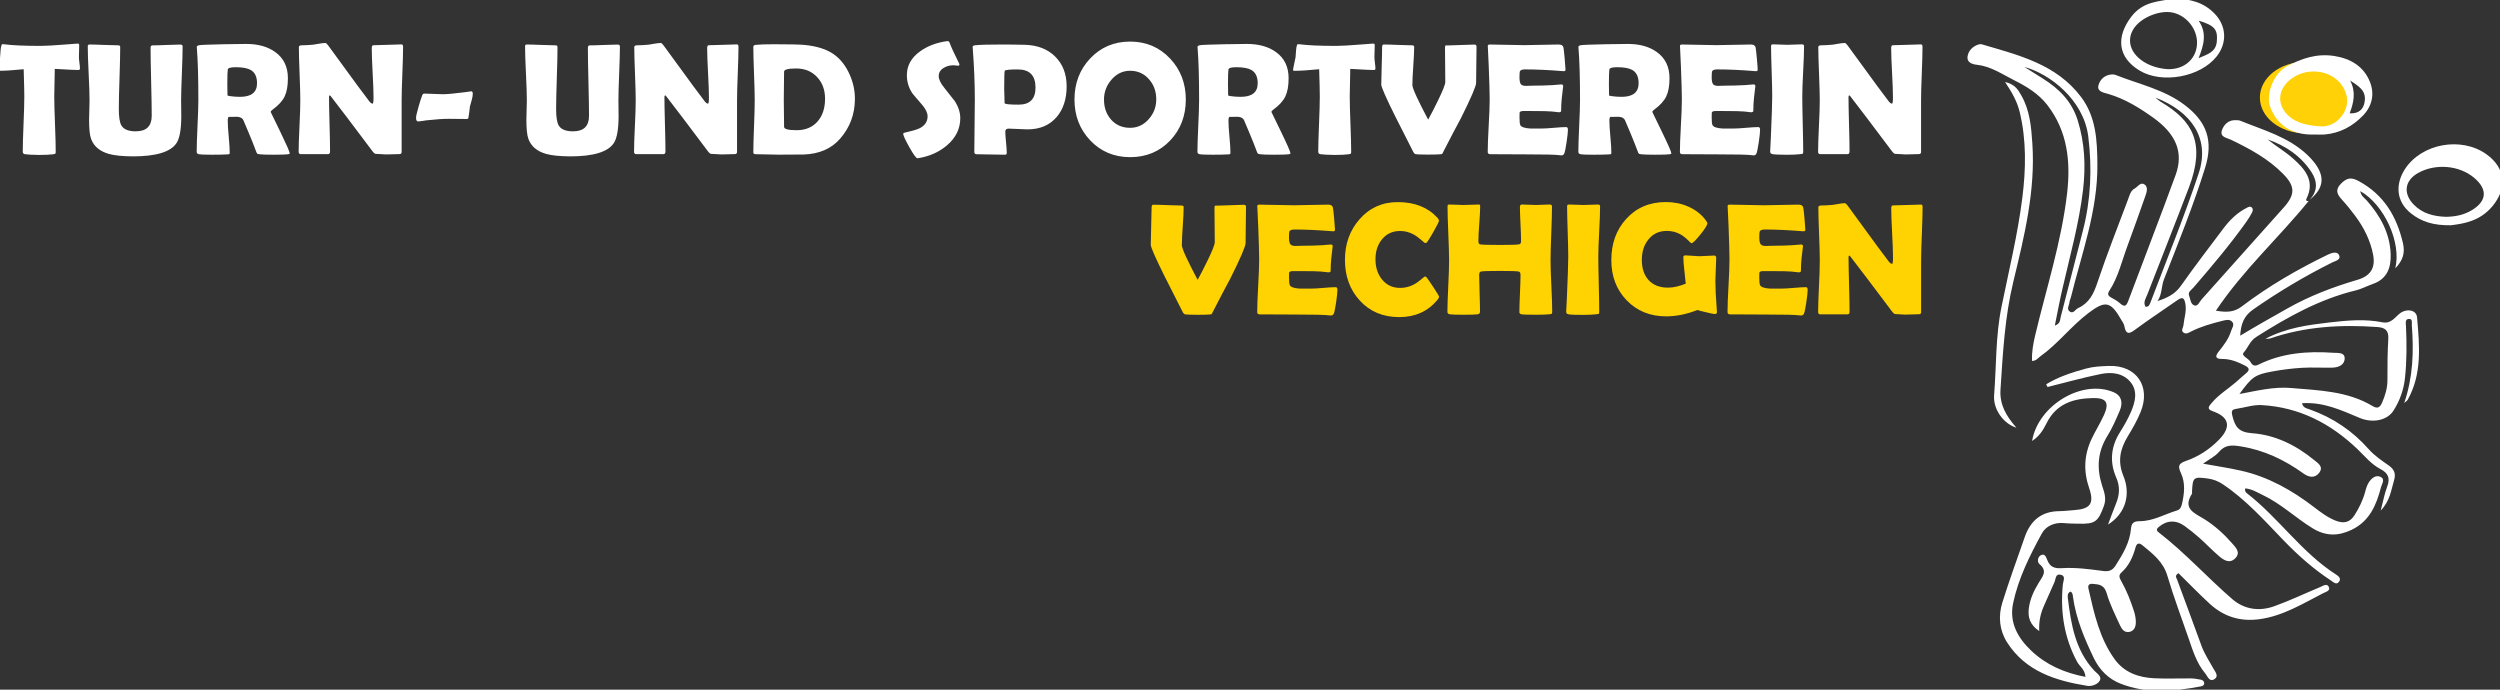
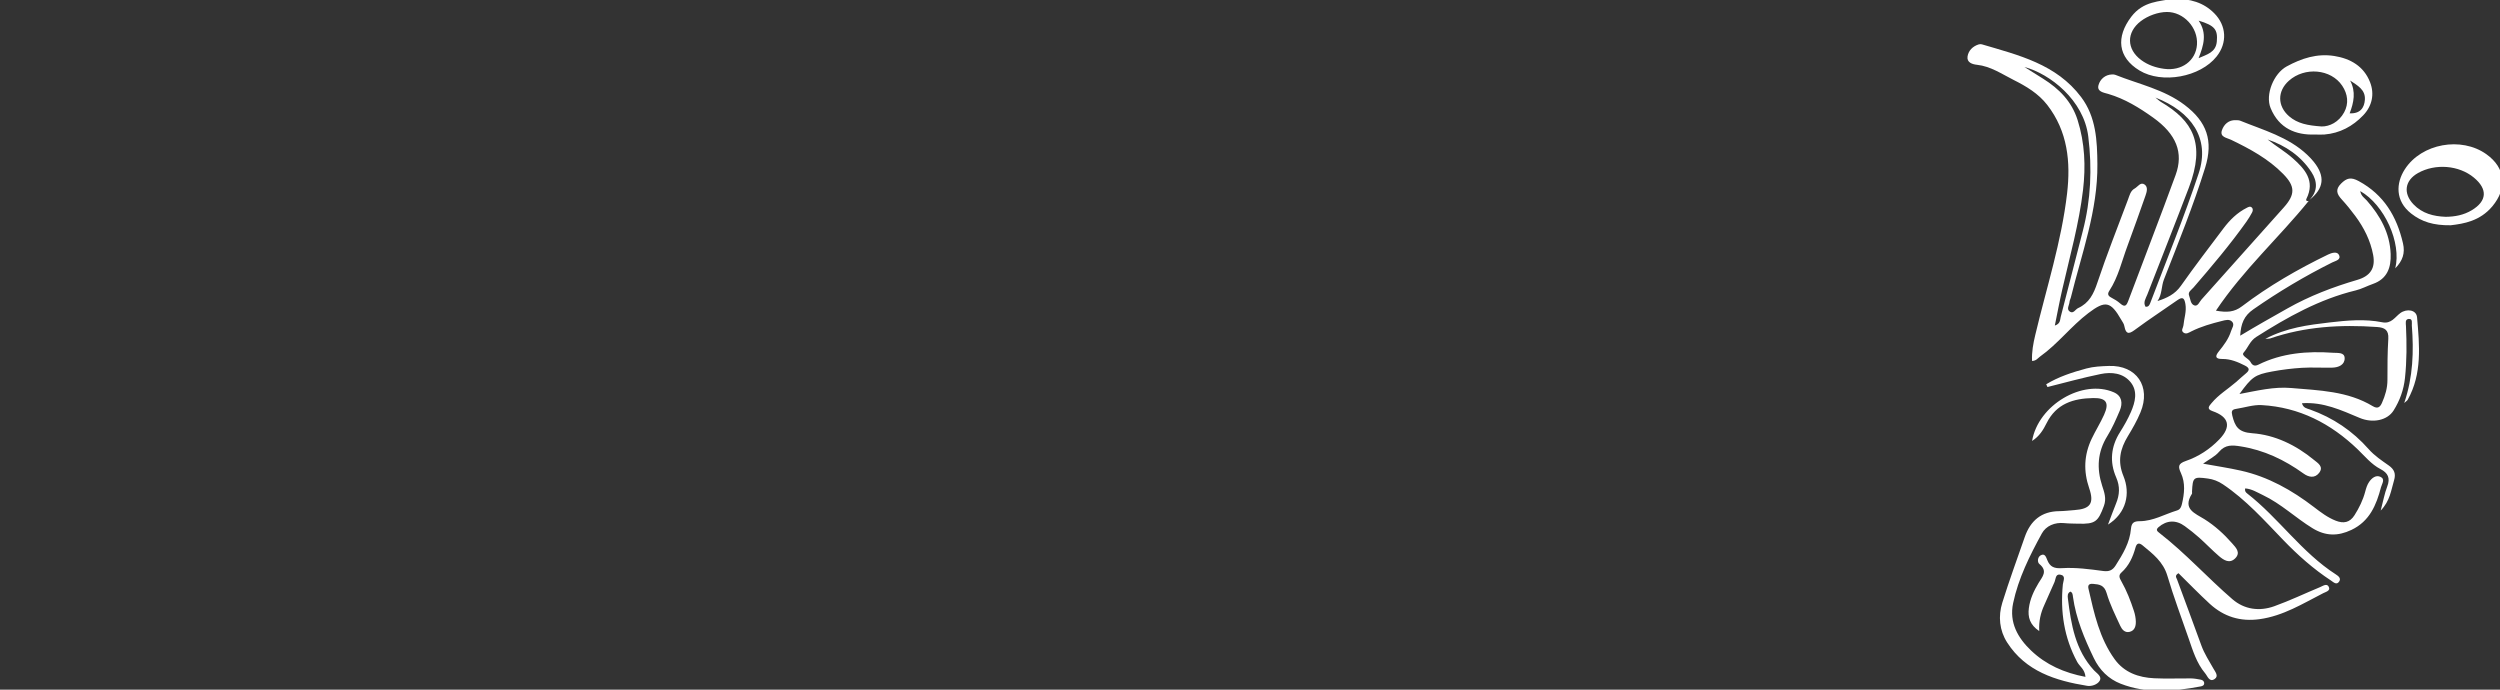
<svg xmlns="http://www.w3.org/2000/svg" xmlns:xlink="http://www.w3.org/1999/xlink" version="1.1" id="Ebene_1" x="0px" y="0px" viewBox="0 0 870 240" enable-background="new 0 0 870 240" xml:space="preserve">
  <rect x="0" y="0" width="870" height="240" fill="#333333" stroke="none" />
  <g>
    <path fill="#FFFFFF" d="M803.43,69.92c-10.35,12.79-22.72,23.9-32.29,38.19c3.8,0.68,6.36,0.54,9.06-1.51   c9.31-7.08,19.42-12.91,29.95-18.01c1.3-0.63,3.12-1.15,3.78,0.07c0.94,1.76-1.23,2.13-2.31,2.67   c-9.56,4.78-18.7,10.22-27.48,16.34c-3.19,2.22-4.31,4.93-4.55,9.15c5.7-3.44,11.09-6.46,16.45-9.49   c7.72-4.36,15.87-7.46,24.32-9.94c4.48-1.32,6.35-4.04,5.5-8.65c-0.93-5.01-3.2-9.5-6.22-13.58c-1.48-2-3.06-3.95-4.74-5.78   c-1.68-1.83-2.29-3.41-0.23-5.47c1.95-1.95,3.42-2.38,6.16-0.89c8.78,4.76,13.24,12.29,15.41,21.66c0.79,3.41-0.11,6.07-2.69,8.7   c2.22-8.88-3.74-22.07-12.18-26.88c0.25,1.72,1.5,2.4,2.31,3.32c4.67,5.33,7.99,11.3,8.27,18.54c0.18,4.72-1.17,8.7-6.18,10.45   c-2.01,0.7-3.92,1.75-5.97,2.25c-12.65,3.07-23.78,9.31-34.64,16.21c-2.17,1.38-2.83,3.69-4.36,5.42c-1,1.14,1.69,1.99,2.37,3.26   c0.58,1.1,1.34,1.66,2.74,0.96c8.25-4.09,17.06-4.77,26.06-4.14c1.58,0.11,3.9-0.23,3.97,1.83c0.08,2.34-2.08,3.28-4.26,3.34   c-3.51,0.09-7.04-0.15-10.55,0.06c-3.5,0.21-7.01,0.65-10.46,1.29c-6.01,1.11-7.04,1.92-11.34,7.83   c6.18-1.16,12.03-2.61,18.01-2.09c9.73,0.84,19.64,1.05,28.38,6.32c1.7,1.02,2.54,0.35,3.2-1.14c1.13-2.54,1.92-5.14,1.91-7.99   c-0.01-4.77,0.01-9.55,0.3-14.32c0.19-3.07-1.27-3.92-3.94-4.1c-12.64-0.89-25.09-0.17-37.18,3.99c-0.31,0.11-0.68,0.06-1.67,0.12   c7.39-3.86,14.87-4.82,22.32-5.69c6.1-0.71,12.29-1.29,18.39-0.06c3.13,0.63,4.4-1.84,6.27-3.21c2.22-1.62,5.59-1.17,5.82,1.49   c0.84,9.74,1.82,19.59-3.26,28.69c-0.17,0.3-0.52,0.5-1.21,1.12c3.1-9.11,3.34-18.01,2.65-26.98c-0.06-0.84,0.41-2.43-1.13-2.27   c-1.3,0.13-0.95,1.53-0.91,2.5c0.28,6.03,0.3,12.04-0.35,18.07c-0.44,4.11-1.8,7.84-3.95,11.27c-2.18,3.48-7.26,4.51-11.81,2.6   c-6.35-2.66-12.63-5.63-20.08-5.11c0.43,1.69,1.74,1.81,2.83,2.2c7.98,2.85,14.8,7.45,20.39,13.79c2.04,2.31,4.54,3.95,6.99,5.68   c1.9,1.34,2.53,2.86,1.83,5.16c-1.04,3.45-1.38,7.16-4.65,10.52c0.87-3.27,1.33-5.92,2.28-8.38c1.13-2.92,0.26-4.71-2.36-6.06   c-3.18-1.65-5.39-4.43-7.92-6.86c-9.35-8.99-20.33-14.68-33.44-15.4c-2.93-0.16-5.92,0.87-8.89,1.32   c-1.48,0.23-1.69,0.83-1.31,2.33c0.93,3.72,2.04,5.8,6.92,6.14c7.92,0.56,15.21,4.12,21.47,9.26c1.37,1.12,3.53,2.35,1.81,4.56   c-1.52,1.94-3.62,1.5-5.41,0.21c-6.62-4.77-13.77-8.18-21.92-9.46c-2.87-0.45-5.29-0.67-7.47,1.89c-1.38,1.62-3.48,2.63-5.57,4.13   c4.64,0.85,8.93,1.48,13.15,2.43c9.49,2.12,17.77,6.8,25.42,12.66c2.4,1.84,4.79,3.67,7.63,4.77c2.65,1.03,4.85,0.69,6.5-1.92   c1.62-2.57,2.94-5.24,3.72-8.19c0.31-1.2,0.7-2.46,1.4-3.45c0.87-1.24,2.26-2.42,3.83-1.75c1.87,0.8,0.59,2.44,0.28,3.62   c-1.62,6.2-3.96,11.88-10.32,14.89c-4.71,2.23-9.01,2.18-13.55-0.61c-5.89-3.62-10.92-8.51-17.22-11.5   c-1.99-0.94-3.89-2.17-6.17-2.34c-0.24,0.94,0.19,1.38,0.69,1.77c11.01,8.59,18.96,20.53,30.85,28.16   c0.84,0.54,1.88,1.32,1.19,2.42c-0.92,1.46-2.02,0.28-2.87-0.28c-6.13-4.01-11.55-8.84-16.63-14.11   c-6.62-6.86-12.98-14.02-21.01-19.39c-1.63-1.09-3.32-1.74-5.2-2c-5.06-0.68-5.28-0.49-5.54,4.56c-0.01,0.25,0.08,0.56-0.03,0.75   c-3.37,5.33,1.09,6.79,4.35,8.83c3.65,2.29,6.8,5.17,9.63,8.39c1.29,1.47,3.09,3.2,1.11,5.21c-1.97,2.01-4.02,0.66-5.67-0.75   c-2.38-2.04-4.55-4.33-6.89-6.42c-1.59-1.42-3.28-2.74-5-4c-3.09-2.27-6.34-2.08-9.15,0.35c-1.12,0.96-0.36,1.49,0.34,2.04   c9.05,7.03,16.73,15.58,25.38,23.04c4.16,3.59,9.39,4.28,14.54,2.44c5.42-1.94,10.64-4.45,15.97-6.66c0.96-0.4,2.34-1.43,3.01-0.11   c0.7,1.38-0.99,1.75-1.9,2.21c-7.14,3.64-13.97,7.94-22.19,9.06c-6.71,0.92-12.44-0.87-17.33-5.36   c-3.76-3.46-7.31-7.14-10.87-10.64c-1.43,0.83-0.73,1.56-0.51,2.16c2.81,7.67,5.7,15.32,8.47,23c1.04,2.87,2.71,5.38,4.18,8.01   c0.65,1.17,1.95,2.63,0.44,3.65c-1.84,1.24-2.44-0.96-3.3-1.98c-2.99-3.55-4.29-7.92-5.77-12.19c-2.51-7.25-5.21-14.43-7.39-21.78   c-1.45-4.89-5.07-7.62-8.64-10.57c-1.21-1-2.02-0.77-2.44,0.76c-0.91,3.32-2.29,6.37-4.93,8.73c-1.08,0.97-0.63,1.92-0.01,3   c1.87,3.28,3.23,6.81,4.4,10.39c0.38,1.17,0.62,2.44,0.65,3.67c0.03,1.56-0.38,3.12-2.16,3.56c-1.66,0.41-2.68-0.84-3.24-2.06   c-1.74-3.75-3.61-7.5-4.77-11.45c-0.82-2.77-2.52-3.01-4.71-3.19c-1.37-0.11-1.9,0.4-1.59,1.73c1.97,8.57,3.82,17.21,9.11,24.51   c3.34,4.61,8.31,6.35,13.76,6.61c4.26,0.21,8.54,0.01,12.81,0.05c1.12,0.01,2.24,0.24,3.34,0.43c0.65,0.11,1.21,0.48,1.24,1.21   c0.03,0.78-0.59,1.03-1.23,1.15c-9.35,1.73-18.69,2.63-27.83-0.94c-4.25-1.66-7.35-4.78-9.34-8.9c-3.28-6.81-6.21-13.75-7.26-21.32   c-0.1-0.71-0.1-1.5-0.91-1.84c-1.07,0.57-0.96,1.54-0.86,2.37c1.11,9.05,2.56,17.96,9.11,25.06c0.93,1.01,2.89,2.09,1.92,3.66   c-0.77,1.26-2.79,1.95-4.29,1.71c-11.03-1.79-21.43-5.03-27.89-15.11c-2.67-4.18-3.15-9.1-1.67-13.83   c2.39-7.67,5.16-15.23,7.8-22.82c1.98-5.69,5.77-8.98,12.02-9.03c1.76-0.02,3.51-0.25,5.26-0.37c5.49-0.38,6.99-2.26,5.16-7.6   c-2.04-5.95-1.81-11.6,0.85-17.2c1.34-2.83,3.03-5.5,4.32-8.36c1.91-4.24,0.76-5.91-3.79-5.83c-6.91,0.12-12.83,1.95-16.22,8.76   c-1.12,2.26-2.49,4.55-5.04,6.17c2.15-12.56,17.64-21.63,28.45-16.93c2.83,1.23,3.17,3.79,2.06,6.4c-1.28,3-2.59,6.03-4.3,8.79   c-3.45,5.56-3.79,11.27-1.81,17.36c0.72,2.21,1.54,4.41,0.61,6.95c-2.02,5.53-3.04,6.39-8.9,6.22c-1.63-0.05-3.27-0.03-4.89-0.2   c-3.35-0.35-6.38,0.97-7.82,3.6c-4.21,7.7-8.17,15.6-10,24.27c-1.41,6.7,1.61,12.05,6.26,16.48c5.19,4.94,11.5,7.75,18.92,9.16   c-0.2-2.63-2.03-3.63-2.87-5.19c-4.58-8.48-5.93-17.51-5-26.99c0.12-1.25,1.2-3.03-0.92-3.4c-1.71-0.3-1.54,1.63-2.02,2.66   c-1.22,2.61-2.3,5.29-3.51,7.91c-1.26,2.73-1.95,5.57-1.77,9.07c-3.26-2.18-4.03-4.84-3.61-8.01c0.42-3.18,1.75-6.02,3.38-8.72   c1.31-2.18,3.3-4.13,0.28-6.61c-0.78-0.64-0.65-2.39,0.44-3.01c1.46-0.84,1.89,0.6,2.3,1.62c0.98,2.41,2.39,3.01,5.22,2.83   c4.71-0.29,9.51,0.36,14.22,0.99c2.11,0.28,3.29-0.25,4.36-1.93c2.51-3.95,4.93-7.97,5.33-12.73c0.19-2.21,1.13-2.66,3.09-2.67   c4.64-0.02,8.65-2.44,12.95-3.74c1.14-0.34,1.47-1.27,1.71-2.27c0.84-3.6,1.24-7.24-0.34-10.7c-1.02-2.22-1.12-3.29,1.69-4.25   c4.4-1.51,8.35-4.09,11.62-7.48c4.29-4.44,3.46-7.86-2.36-9.87c-2.21-0.76-1.08-1.85-0.32-2.77c2.42-2.94,5.71-4.89,8.56-7.36   c1.14-0.99,2.23-2.03,3.4-2.98c1.39-1.13,1.28-1.92-0.33-2.73c-2.49-1.27-5.04-2.33-7.88-2.3c-2.61,0.03-2.49-1.06-1.2-2.65   c1.74-2.16,3.41-4.36,4.25-7.06c0.33-1.04,1.26-2.19,0.42-3.19c-0.93-1.1-2.39-0.63-3.56-0.34c-3.65,0.91-7.28,1.93-10.67,3.63   c-0.89,0.44-1.82,1.14-2.79,0.39c-0.93-0.72-0.06-1.62,0.02-2.44c0.22-2.48,1.14-4.87,0.69-7.46c-0.36-2.1-0.96-2.64-2.83-1.32   c-4.72,3.33-9.58,6.47-14.21,9.9c-2.12,1.57-3.57,2.64-4.24-1.02c-0.13-0.71-0.63-1.36-1.01-2.02c-3.74-6.52-5.57-6.87-11.48-2.39   c-6.02,4.57-10.62,10.72-16.79,15.11c-0.79,0.56-1.34,1.51-2.81,1.55c-0.15-3.1,0.41-6.08,1.12-9.05   c3.89-16.37,9.12-32.45,11.07-49.23c1.28-10.97,0.22-21.63-6.9-30.82c-3.09-3.98-7.34-6.51-11.7-8.69   c-4.1-2.06-7.98-4.76-12.77-5.28c-1.61-0.17-3.58-0.79-3.27-2.88c0.3-2.02,1.77-3.54,3.85-4.2c0.35-0.11,0.78-0.14,1.12-0.04   c12.76,3.77,25.91,6.86,34.56,18.35c5.23,6.95,5.59,15.17,5.66,23.37c0.15,16.11-5.47,31.1-9.25,46.44   c-0.12,0.49-0.41,0.95-0.44,1.44c-0.06,1.17-1.23,2.57,0.15,3.45c1.23,0.77,1.88-0.83,2.84-1.26c3.84-1.76,5.39-4.93,6.69-8.83   c3.26-9.76,7.07-19.34,10.68-28.99c0.52-1.4,0.87-3.01,2.29-3.78c1.11-0.6,2.08-2.44,3.51-1.37c1.21,0.9,0.73,2.53,0.26,3.87   c-2.07,5.8-4.07,11.62-6.23,17.38c-1.98,5.28-3.2,10.87-6.33,15.68c-0.71,1.09-0.53,1.77,0.65,2.38c1.11,0.57,2.2,1.24,3.13,2.06   c1.63,1.44,2.18,0.74,2.82-0.97c5.46-14.59,11.11-29.1,16.45-43.73c2.84-7.77,0.29-14.21-7.85-20.01   c-4.78-3.41-9.82-6.52-15.57-8.21c-1.59-0.47-4.07-0.76-3.4-3.11c0.56-1.99,2.28-3.61,4.75-3.68c0.37-0.01,0.77,0.01,1.11,0.15   c8.13,3.25,16.9,5.03,24.08,10.46c7.79,5.89,10.06,12.49,7.17,21.82c-4.11,13.21-9.3,26.04-14.34,38.91   c-0.96,2.44-0.62,5.21-2.25,7.53c3.24-1.05,6.06-2.34,8.14-5.3c4.77-6.78,9.83-13.35,14.81-19.98c2.21-2.94,4.79-5.49,8.12-7.17   c0.54-0.27,1.16-0.65,1.73-0.12c0.54,0.51,0.39,1.21,0.11,1.75c-0.59,1.1-1.24,2.18-1.96,3.2c-5.69,8-12.02,15.48-18.42,22.9   c-0.71,0.82-2.02,1.56-1.54,2.8c0.48,1.22,0.49,3.04,1.88,3.45c1.19,0.36,1.71-1.24,2.42-2.04c9.57-10.66,19.11-21.35,28.64-32.05   c4.02-4.51,4.06-7.34-0.2-11.68c-5.16-5.26-11.56-8.72-18.14-11.89c-1.46-0.71-4.01-0.9-3.16-3.34c0.69-1.99,2.32-3.61,4.85-3.48   c0.5,0.02,1.04,0,1.49,0.18c8.11,3.31,16.73,5.62,23.34,11.88c0.82,0.78,1.61,1.6,2.31,2.48c4.01,5.03,3.51,9.21-1.52,13.2   c2.93-3.03,2.77-6.47,0.68-9.66c-3.67-5.6-8.97-9.22-15.27-11.37c2.87,2.31,6.1,4.18,8.83,6.61c4.15,3.68,7.8,7.79,4.69,14.04   C802.36,69.77,802.77,70.14,803.43,69.92z M715.08,113.3c2.01-0.68,1.78-1.99,2.05-3.01c2.58-9.97,5.11-19.95,7.69-29.92   c2.8-10.83,3.27-21.7,1.9-32.86c-1.57-12.72-13.37-21.82-22.22-24.2c2.8,1.76,4.67,2.92,6.53,4.1c5.55,3.5,9.93,7.86,11.99,14.41   c2.51,7.98,2.83,16.07,1.88,24.23c-1.38,11.75-4.59,23.14-7.22,34.64C716.74,104.76,715.98,108.87,715.08,113.3z M750.08,33.95   c0.89,0.71,1.39,1.21,1.99,1.56c11.01,6.52,15.53,14.33,9.66,29.78c-4.73,12.44-9.66,24.81-14.47,37.22   c-0.52,1.34-1.52,2.67-0.63,4.22c1.03,0.15,1.37-0.54,1.65-1.26c5.7-15.03,11.81-29.89,16.87-45.17   C769.17,48.15,762.62,38.84,750.08,33.95z" />
    <path fill="#FFFFFF" d="M712.08,133.72c4.32-2.63,9.14-4.18,13.99-5.49c2.51-0.68,5.21-0.79,7.83-0.88   c9.6-0.33,14.73,7.17,10.99,16.14c-1.2,2.89-2.77,5.64-4.4,8.32c-2.68,4.42-3.66,8.69-1.53,13.87c2.47,6.01,1.08,12.81-5.38,16.88   c1.08-2.82,1.88-5.09,2.8-7.32c1.25-3.04,1.44-5.92,0.06-9.08c-2.37-5.42-1.86-10.75,1.35-15.82c1.41-2.22,2.72-4.54,3.77-6.95   c1.49-3.43,2.47-7.22-0.12-10.4c-2.6-3.19-6.61-3.6-10.38-2.83c-6.23,1.27-12.37,2.99-18.54,4.53   C712.39,134.37,712.23,134.04,712.08,133.72z" />
-     <path fill="#FFFFFF" d="M697.76,28.54c3.54,0.8,4.59,2.82,5.67,4.7c2.96,5.17,3.44,10.87,3.83,16.7   c1.1,16.46-2.78,32.21-6.59,47.95c-3.01,12.42-3.68,25.06-4.5,37.72c-0.33,5.08,1.88,9.1,5.55,13.23   c-4.45-1.34-8.16-6.36-7.77-11.29c0.81-10.23,0.49-20.56,2.56-30.7c2.58-12.67,5.67-25.28,7.27-38.08   c1.24-9.88,1.47-20.05-0.97-29.96C701.95,35.38,700.3,32.32,697.76,28.54z" />
    <path fill="#FFFFFF" d="M852.86,78.39c-6.07,0.09-10.16-1.25-13.75-4.06c-5.61-4.39-5.35-10.59-2.23-15.42   c5.8-9,19.65-11.47,28.37-5.25c6.76,4.82,7.35,11.84,2.08,18.15C863.02,76.95,857.34,77.87,852.86,78.39z M851.14,75.45   c3.18-0.03,6.22-0.61,9-2.27c5.35-3.2,5.63-7.34,0.78-11.37c-5.19-4.31-13.42-4.99-19.46-1.59c-4.57,2.57-5.26,7.01-1.58,10.88   C842.92,74.28,846.87,75.31,851.14,75.45z" />
-     <ellipse fill="#FFD106" cx="802.06" cy="33.95" rx="15.62" ry="12.4" />
    <path fill="#FFFFFF" d="M805.53,46.82c-6.51,0.21-12.4-2.03-15.36-9.21c-1.94-4.7,1.1-12.04,5.57-14.48   c5.21-2.84,10.6-4.59,16.57-3.65c5.67,0.9,10.29,3.58,12.46,9.1c1.64,4.17,0.71,8.33-2.37,11.55c-3.63,3.8-8.13,6.25-13.51,6.68   C808.01,46.88,807.13,46.82,805.53,46.82z M807.94,44.01c2.71,0.04,5.96-1.48,7.83-4.93c1.66-3.06,1.27-6.34-0.69-9.26   c-3.91-5.82-13.04-6.64-18.55-1.72c-4.06,3.63-4.03,8.81,0.08,12.37C799.51,42.97,803.03,43.68,807.94,44.01z M817.68,39.44   c3.71,0.18,5.11-1.97,5.3-4.75c0.23-3.51-2.62-4.97-5.14-6.67C819.91,31.91,819.13,35.64,817.68,39.44z" />
    <path fill="#FFFFFF" d="M756.12-0.45c6.18-0.05,10.76,1.36,14.43,5.06c4.29,4.31,4.6,10.31,0.84,15.04   c-5.71,7.2-19.02,9.63-26.84,4.89c-7.6-4.6-8.23-11.67-2.86-18.72C745.89,0.3,751.6,0.56,756.12-0.45z M754.04,4.17   c-3.02,0.03-6.54,1.28-9.05,3.2c-5.05,3.87-4.99,9.73,0.15,13.53c2.37,1.75,5.08,2.66,7.98,3.05c6.11,0.83,11.04-2.81,11.43-8.43   C764.96,9.59,759.88,4.11,754.04,4.17z M765.12,7.18c3.04,4.42,1.74,8.65-0.01,13.06c2.83-1.28,5.99-1.94,6.34-5.76   C771.83,10.28,770.73,8.87,765.12,7.18z" />
  </g>
  <g>
    <g>
      <defs>
-         <path id="SVGID_1_" d="M412.47,109.41c-0.34-0.07-0.63-0.34-0.87-0.79c-2.07-4.08-4.14-8.17-6.22-12.27     c-3.28-6.59-4.91-10.31-4.91-11.18c0-1.43,0.05-3.59,0.14-6.46c0.1-2.88,0.15-5.03,0.15-6.46c0-0.67,0.18-1.01,0.54-1.01     c1.09,0,2.74,0.04,4.95,0.14c2.21,0.09,3.87,0.14,4.98,0.14c0.45,0,0.68,0.19,0.68,0.57c0,1.47-0.1,3.68-0.31,6.63     c-0.21,2.95-0.31,5.15-0.31,6.63c0,1.12,1.83,5.13,5.49,12.03c1-1.79,2.13-3.99,3.4-6.6c1.71-3.51,2.56-5.67,2.56-6.47     c0-1.32-0.02-3.31-0.05-5.97c-0.04-2.66-0.05-4.65-0.05-5.97c0-0.49,0.08-0.76,0.25-0.81h0.87c0.99,0,2.5-0.05,4.52-0.15     c2.02-0.1,3.53-0.15,4.52-0.15c0.54,0,0.81,0.22,0.81,0.65c0,1.4-0.03,3.51-0.07,6.33c-0.05,2.82-0.07,4.94-0.07,6.35     c0,1.13-1.78,5.26-5.35,12.41c-1.41,2.57-3.45,6.46-6.11,11.65c-0.18,0.4-0.31,0.62-0.37,0.67c-0.06,0.04-0.3,0.09-0.69,0.12     c-0.92,0.07-2.35,0.11-4.29,0.11C414.21,109.52,412.82,109.48,412.47,109.41L412.47,109.41z M462.39,109.73     c-1.32-0.18-5.18-0.27-11.57-0.27c-1.39,0-3.47-0.01-6.22-0.03c-2.75-0.02-4.82-0.03-6.19-0.03c-0.6,0-0.9-0.26-0.9-0.79     c0-2.03,0.11-5.08,0.34-9.16c0.23-4.07,0.34-7.12,0.34-9.16c0-2.07-0.11-5.92-0.33-11.57c-0.05-1.45-0.15-3.62-0.3-6.5     l-0.03-0.38c-0.04-0.42,0.19-0.63,0.68-0.63c1.34,0,3.35,0.04,6.04,0.11c2.69,0.07,4.7,0.11,6.04,0.11     c1.32,0,3.31-0.03,5.97-0.11c2.66-0.07,4.65-0.11,5.97-0.11c0.94,0,1.48,0.36,1.63,1.06c0.09,0.42,0.24,1.68,0.43,3.8     c0.19,2.12,0.29,3.4,0.29,3.85c0,0.38-0.18,0.57-0.54,0.57c-0.11,0-0.3-0.01-0.57-0.03c-4.82-0.39-9.15-0.59-12.99-0.59     c-0.96,0-1.55,0.22-1.77,0.68c-0.09,0.22-0.14,0.91-0.14,2.09c0,1.23,0.18,2.05,0.54,2.44c0.31,0.34,0.9,0.52,1.77,0.52     c0.18,0,0.53-0.01,1.06-0.04c0.52-0.03,0.96-0.04,1.31-0.04c2.28,0,4.59-0.06,6.93-0.19c0.2-0.02,0.7-0.06,1.49-0.13     c0.62-0.07,1.1-0.11,1.47-0.11c0.42,0,0.62,0.2,0.64,0.59c-0.04,0.13-0.2,1.53-0.49,4.2c-0.15,1.45-0.22,2.9-0.22,4.36     c0,0.36-0.26,0.54-0.79,0.54l-2.44-0.27c-1.03-0.11-3.38-0.16-7.05-0.16h-2.88c-0.74,0-1.18,0.18-1.3,0.54     c-0.02,0.09-0.03,0.65-0.03,1.68c0,1.37,0.09,2.26,0.27,2.65c0.31,0.69,1.47,1.09,3.48,1.22c-0.04,0,1.28,0,3.97,0     c0.96,0,2.38-0.08,4.28-0.25c1.89-0.17,3.31-0.25,4.25-0.25c0.4,0,0.6,0.33,0.6,0.98c0,0.78-0.16,2.21-0.46,4.3     c-0.33,2.27-0.62,3.62-0.87,4.05c-0.22,0.34-0.52,0.52-0.9,0.52C463.04,109.81,462.77,109.79,462.39,109.73L462.39,109.73z      M463.81,85.75c0-0.02-0.01-0.02-0.01-0.04C463.81,85.69,463.81,85.7,463.81,85.75L463.81,85.75z M473.18,104.56     c-3.42-3.74-5.14-8.46-5.14-14.15c0-5.52,1.67-10.19,5.02-14.04c3.5-4.03,7.94-6.04,13.34-6.04c5.87,0,10.47,1.8,13.8,5.42     c0.36,0.4,0.55,0.75,0.55,1.06c0,0.34-0.63,1.62-1.89,3.84c-1.26,2.21-2.05,3.46-2.37,3.73c-0.14,0.14-0.32,0.22-0.54,0.22     c-0.09,0-0.55-0.36-1.36-1.09c-0.98-0.87-1.94-1.55-2.88-2.04c-1.43-0.72-2.92-1.09-4.46-1.09c-2.67,0-4.8,1-6.39,2.99     c-1.47,1.85-2.2,4.13-2.2,6.85c0,2.76,0.73,5.07,2.2,6.93c1.6,2.03,3.72,3.04,6.38,3.04c1.57,0,3.07-0.34,4.48-1.04     c0.92-0.45,1.87-1.09,2.83-1.91c0.8-0.69,1.24-1.04,1.33-1.04c0.18,0,0.36,0.1,0.55,0.3c0.29,0.33,1.08,1.47,2.37,3.41     c1.33,2.02,1.99,3.13,1.99,3.33c0,0.29-0.19,0.67-0.57,1.14c-3.33,3.98-7.76,5.97-13.29,5.97     C481.27,110.35,476.69,108.42,473.18,104.56L473.18,104.56z M528.74,108.64c0-1.43,0.07-3.59,0.2-6.46     c0.13-2.88,0.2-5.03,0.2-6.46c0-0.71-0.2-1.12-0.6-1.22c-0.62-0.14-2.8-0.22-6.57-0.22c-3.78,0-5.99,0.07-6.62,0.22     c-0.4,0.09-0.6,0.5-0.6,1.22c0,1.42,0.05,3.53,0.15,6.35c0.1,2.82,0.14,4.94,0.14,6.35c0,0.54-0.25,0.86-0.74,0.95     c-0.58,0.11-2.29,0.16-5.12,0.16c-2.45,0-4.01-0.05-4.69-0.16c-0.52-0.09-0.79-0.37-0.79-0.84c0-1.96,0.1-4.92,0.29-8.88     c0.19-3.96,0.29-6.92,0.29-8.9c0-2.1-0.09-5.27-0.27-9.49c-0.18-4.22-0.27-7.38-0.27-9.49c0-0.4,0.19-0.6,0.57-0.6     c0.56,0,1.41,0.03,2.54,0.08c1.13,0.05,1.98,0.08,2.54,0.08c0.58,0,1.45-0.03,2.62-0.08c1.17-0.05,2.04-0.08,2.63-0.08     c0.31,0,0.46,0.16,0.46,0.49c0,1.36-0.1,3.4-0.31,6.12c-0.21,2.72-0.31,4.76-0.31,6.12c0,0.64,0.17,1.01,0.52,1.12     c0.47,0.15,2.79,0.22,6.95,0.22c3.87,0,6.12-0.07,6.73-0.22c0.44-0.11,0.65-0.48,0.65-1.12c0-1.31-0.07-3.29-0.2-5.93     c-0.13-2.64-0.2-4.63-0.2-5.95c0-0.56,0.23-0.85,0.68-0.85c0.52,0,1.33,0.03,2.41,0.08c1.08,0.05,1.89,0.08,2.43,0.08     c0.53,0,1.33-0.03,2.41-0.08c1.08-0.05,1.89-0.08,2.44-0.08c0.52,0,0.79,0.22,0.79,0.65c0,2.09-0.08,5.24-0.25,9.45     c-0.17,4.21-0.25,7.37-0.25,9.47c0,1.98,0.1,4.95,0.29,8.9s0.29,6.92,0.29,8.88c0,0.38-0.08,0.62-0.25,0.71     c-0.07,0.05-0.33,0.1-0.76,0.14c-1.11,0.11-2.67,0.16-4.68,0.16c-2.85,0-4.52-0.05-5.02-0.16     C528.99,109.26,528.74,109.02,528.74,108.64L528.74,108.64z M545.81,109.37c-0.52-0.11-0.78-0.38-0.78-0.83     c0.02-0.17,0.1-1.77,0.24-4.81c0.32-7.35,0.48-12.18,0.48-14.48c0-1.94-0.07-4.85-0.2-8.74c-0.13-3.88-0.2-6.8-0.2-8.74     c0-0.4,0.21-0.6,0.63-0.6c0.56,0,1.41,0.03,2.54,0.08c1.13,0.05,1.98,0.08,2.54,0.08c0.56,0,1.39-0.03,2.49-0.08     c1.1-0.05,1.93-0.08,2.49-0.08c0.52,0,0.79,0.2,0.79,0.6c0,1.94-0.1,4.85-0.31,8.74c-0.2,3.89-0.31,6.8-0.31,8.74     c0,2.14,0.05,5.36,0.16,9.66c0.11,4.3,0.16,7.52,0.16,9.66c0,0.36-0.08,0.59-0.24,0.68c-0.04,0.02-0.27,0.05-0.71,0.11     c-1.18,0.15-2.75,0.22-4.73,0.22C548.22,109.59,546.54,109.52,545.81,109.37L545.81,109.37z M545.03,108.53c0,0.01,0,0.01,0,0.02     C545.03,108.57,545.03,108.56,545.03,108.53L545.03,108.53z M590.72,107.88c-3.78,1.48-7.41,2.21-10.89,2.21     c-5.6,0-10.19-1.87-13.77-5.61c-3.55-3.68-5.32-8.34-5.32-13.97c0-5.75,1.72-10.53,5.17-14.32c3.55-3.92,8.16-5.88,13.83-5.88     c2.76,0,5.35,0.52,7.77,1.58c2.63,1.16,4.69,2.79,6.2,4.9c0.31,0.44,0.46,0.74,0.46,0.92c0,0.58-0.81,1.88-2.43,3.9     c-1.62,2.02-2.66,3.03-3.13,3.03c-0.11,0-0.53-0.37-1.25-1.11c-0.89-0.89-1.8-1.57-2.72-2.06c-1.38-0.74-2.9-1.11-4.57-1.11     c-2.72,0-4.88,1.02-6.48,3.05c-1.49,1.87-2.23,4.2-2.23,7c0,2.96,0.77,5.3,2.32,7.02c1.6,1.78,3.86,2.67,6.78,2.67     c1.85,0,3.91-0.46,6.18-1.39c-0.05-0.6-0.21-2.12-0.48-4.58c-0.23-1.89-0.35-3.42-0.35-4.58c0-0.34,0.12-0.55,0.35-0.63     c0.09-0.03,0.23-0.05,0.43-0.05c0.52,0,1.32,0.05,2.37,0.15c1.06,0.1,1.86,0.15,2.4,0.15c0.58,0,1.45-0.04,2.6-0.12     c1.16-0.08,2.03-0.12,2.6-0.12c0.45,0,0.68,0.3,0.68,0.9c0,0.87-0.05,2.19-0.14,3.95c-0.1,1.76-0.15,3.08-0.15,3.95     c0,2.34,0.17,5.85,0.52,10.52l0.03,0.3c0.04,0.49-0.22,0.73-0.76,0.73c-0.34,0-1.34-0.2-2.98-0.6     C592.11,108.3,591.1,108.03,590.72,107.88L590.72,107.88z M626.06,109.73c-1.32-0.18-5.18-0.27-11.57-0.27     c-1.39,0-3.47-0.01-6.22-0.03c-2.75-0.02-4.82-0.03-6.19-0.03c-0.6,0-0.9-0.26-0.9-0.79c0-2.03,0.11-5.08,0.34-9.16     c0.23-4.07,0.34-7.12,0.34-9.16c0-2.07-0.11-5.92-0.32-11.57c-0.05-1.45-0.15-3.62-0.3-6.5l-0.03-0.38     c-0.04-0.42,0.19-0.63,0.68-0.63c1.34,0,3.35,0.04,6.04,0.11c2.69,0.07,4.7,0.11,6.04,0.11c1.32,0,3.31-0.03,5.97-0.11     c2.66-0.07,4.65-0.11,5.97-0.11c0.94,0,1.49,0.36,1.63,1.06c0.09,0.42,0.24,1.68,0.43,3.8c0.19,2.12,0.29,3.4,0.29,3.85     c0,0.38-0.18,0.57-0.55,0.57c-0.11,0-0.3-0.01-0.57-0.03c-4.82-0.39-9.15-0.59-12.99-0.59c-0.96,0-1.55,0.22-1.77,0.68     c-0.09,0.22-0.14,0.91-0.14,2.09c0,1.23,0.18,2.05,0.54,2.44c0.31,0.34,0.9,0.52,1.77,0.52c0.18,0,0.54-0.01,1.06-0.04     c0.52-0.03,0.96-0.04,1.3-0.04c2.28,0,4.59-0.06,6.93-0.19c0.2-0.02,0.7-0.06,1.49-0.13c0.62-0.07,1.1-0.11,1.47-0.11     c0.42,0,0.62,0.2,0.64,0.59c-0.04,0.13-0.2,1.52-0.49,4.2c-0.15,1.45-0.22,2.9-0.22,4.36c0,0.36-0.26,0.54-0.79,0.54l-2.44-0.27     c-1.03-0.11-3.38-0.16-7.06-0.16h-2.88c-0.74,0-1.18,0.18-1.3,0.54c-0.02,0.09-0.03,0.65-0.03,1.68c0,1.37,0.09,2.26,0.27,2.65     c0.31,0.69,1.47,1.09,3.48,1.22c-0.04,0,1.28,0,3.96,0c0.96,0,2.39-0.08,4.28-0.25c1.89-0.17,3.31-0.25,4.25-0.25     c0.4,0,0.6,0.33,0.6,0.98c0,0.78-0.16,2.21-0.47,4.3c-0.33,2.27-0.62,3.62-0.87,4.05c-0.22,0.34-0.51,0.52-0.9,0.52     C626.71,109.81,626.44,109.79,626.06,109.73L626.06,109.73z M627.48,85.75c0-0.02-0.01-0.02-0.01-0.04     C627.47,85.69,627.48,85.7,627.48,85.75L627.48,85.75z M661.71,109.41c-0.94-0.07-1.65-0.11-2.11-0.11c-0.33,0-0.72-0.3-1.17-0.9     c-1.31-1.76-4.24-5.66-8.81-11.7c-1.25-1.69-3.15-4.17-5.71-7.46c-0.07-0.11-0.21-0.22-0.41-0.33c-0.14,0.13-0.21,0.33-0.21,0.6     c0,2.1,0.06,5.26,0.18,9.47c0.12,4.21,0.18,7.36,0.18,9.47c0,0.64-0.25,0.95-0.73,0.95h-9.42c-0.52,0-0.79-0.28-0.79-0.84     c0-1.96,0.1-4.91,0.29-8.87c0.19-3.95,0.29-6.92,0.29-8.89c0-2.09-0.08-5.2-0.25-9.36c-0.17-4.15-0.25-7.26-0.25-9.33     c0-0.4,0.35-0.6,1.06-0.6c1.05,0,2.34-0.07,3.88-0.21c0.36-0.04,1.08-0.15,2.15-0.35c0.91-0.16,1.62-0.24,2.15-0.24     c0.22,0,0.55,0.31,1.01,0.92l10.13,13.87c0.9,1.25,2.27,3.08,4.1,5.48c0.45,0.56,0.84,0.84,1.17,0.84c0.22,0,0.33-0.71,0.33-2.12     c0-1.9-0.1-4.77-0.31-8.59c-0.21-3.82-0.31-6.7-0.31-8.62c0-0.67,0.19-1.01,0.57-1.01c1.08,0,2.72-0.05,4.91-0.14     c2.19-0.1,3.82-0.15,4.91-0.15c0.34,0,0.52,0.28,0.52,0.84c0,2.07-0.09,5.18-0.25,9.32c-0.17,4.14-0.26,7.26-0.26,9.35v17.93     c0,0.49-0.26,0.73-0.79,0.73c-0.43,0-1.09,0.02-1.96,0.05c-0.88,0.04-1.53,0.05-1.97,0.05     C663.36,109.52,662.65,109.48,661.71,109.41L661.71,109.41z" />
-       </defs>
+         </defs>
      <clipPath id="SVGID_00000105391554644183982110000008418111103698072960_">
        <use xlink:href="#SVGID_1_" overflow="visible" />
      </clipPath>
      <rect x="384.2" y="56.32" clip-path="url(#SVGID_00000105391554644183982110000008418111103698072960_)" fill="#FFD202" width="299.63" height="70.75" />
    </g>
    <g>
      <defs>
        <path id="SVGID_00000040540250511099046720000004900880233757350312_" d="M8.68,53.66c-0.51-0.09-0.76-0.37-0.76-0.84     c0-2.14,0.09-5.35,0.27-9.63c0.18-4.28,0.27-7.49,0.27-9.63c0-1.42-0.07-4.57-0.22-9.47c-3.62,0.36-6.51,0.55-8.66,0.55     c-0.29,0-0.43-0.09-0.43-0.27c0-0.24,0.13-0.93,0.38-2.1c0.29-1.27,0.45-2.04,0.49-2.31c0.05-0.85,0.11-1.71,0.19-2.56     c0.13-1.36,0.34-2.04,0.65-2.04c0.04,0,0.16,0.01,0.38,0.03c2.93,0.39,7.27,0.58,13.01,0.58c1.63,0,4.63-0.17,9.02-0.52     c2.35-0.18,3.54-0.27,3.56-0.27c0.36,0,0.57,0.02,0.62,0.07c0.05,0.04,0.09,0.22,0.11,0.53c0,0.49-0.02,1.17-0.05,2.04     c-0.04,0.96-0.05,1.64-0.05,2.04c0,0.45,0.06,1.12,0.18,2c0.12,0.88,0.18,1.53,0.18,1.97c0,0.36-0.2,0.54-0.6,0.54     c-0.69,0-3.41-0.13-8.16-0.4c-0.12,4.59-0.18,7.79-0.18,9.61c0,2.14,0.09,5.36,0.26,9.66c0.17,4.3,0.25,7.52,0.25,9.66     c0,0.34-0.08,0.56-0.25,0.66c-0.05,0.04-0.31,0.08-0.76,0.14c-1.08,0.14-2.67,0.22-4.77,0.22C11.25,53.88,9.62,53.81,8.68,53.66     L8.68,53.66z M37.84,53.55c-3.15-0.91-5.19-2.64-6.13-5.2C31.23,47.1,31,44.87,31,41.66c0-0.74,0.03-1.85,0.08-3.32     c0.05-1.47,0.08-2.56,0.08-3.29c0-2.1-0.1-5.26-0.31-9.47c-0.21-4.21-0.31-7.35-0.31-9.44c0-0.44,0.19-0.65,0.57-0.65     c1.11,0,2.78,0.04,5.02,0.14c2.24,0.09,3.92,0.14,5.02,0.14c0.45,0,0.68,0.2,0.68,0.6c0,2.39-0.08,5.98-0.24,10.76     c-0.16,4.78-0.24,8.37-0.24,10.76c0,2.85,0.3,4.77,0.9,5.77c0.8,1.36,2.46,2.04,4.99,2.04c3.71,0,5.56-1.8,5.56-5.41     c0-2.63-0.07-6.57-0.2-11.83c-0.13-5.26-0.2-9.2-0.2-11.83c0-0.56,0.23-0.84,0.68-0.84c1.07,0,2.68-0.04,4.84-0.14     c2.16-0.09,3.77-0.14,4.84-0.14c0.52,0,0.79,0.22,0.79,0.65c0,2.09-0.09,5.23-0.26,9.44c-0.17,4.21-0.26,7.36-0.26,9.47     c0,0.58,0.01,1.45,0.03,2.62c0.02,1.17,0.03,2.04,0.03,2.63c0,4.62-0.55,7.78-1.66,9.47c-2.03,3.08-7.09,4.63-15.17,4.63     C42.62,54.39,39.81,54.11,37.84,53.55L37.84,53.55z M89.62,53.54c-0.11-0.05-0.24-0.24-0.38-0.55c-0.28-0.71-0.68-1.76-1.21-3.16     c-0.71-1.81-1.83-4.49-3.35-8.03c-0.31-0.68-1.02-1.07-2.11-1.16c-0.03,0.02-0.98,0.04-2.91,0.04c-0.27,0-0.4,0.46-0.4,1.39     c0,1.24,0.11,3.08,0.34,5.53c0.23,2.45,0.34,4.29,0.34,5.53c0,0.31-0.08,0.49-0.25,0.55c-0.25,0.02-0.51,0.04-0.76,0.05     c-1.07,0.07-2.74,0.11-5.01,0.11c-2.6,0-4.16-0.05-4.68-0.16c-0.53-0.11-0.79-0.39-0.79-0.85c0-2,0.1-5.01,0.29-9.04     c0.19-4.03,0.29-7.05,0.29-9.07c0-7.68-0.17-13.67-0.52-17.98l-0.03-0.38c-0.02-0.31,0.27-0.52,0.86-0.63     c0.59-0.11,3.35-0.22,8.3-0.33c3.35-0.07,6.02-0.11,8.02-0.11c4.13,0,7.5,0.93,10.1,2.81c2.95,2.1,4.43,5.14,4.43,9.12     c0,2.65-0.38,4.77-1.14,6.35c-0.76,1.58-2.16,3.11-4.21,4.6c-0.42,0.29-0.63,0.56-0.63,0.82c0-0.02,1.1,2.26,3.31,6.82     c2.21,4.57,3.31,7.08,3.31,7.56c0,0.14-0.18,0.25-0.54,0.31c-0.69,0.11-2.42,0.16-5.18,0.16c-2.37,0-3.98-0.05-4.83-0.16     C89.9,53.63,89.68,53.58,89.62,53.54L89.62,53.54z M89.45,28.97c0-2.21-0.72-3.75-2.17-4.6c-1.12-0.65-2.88-0.98-5.27-0.98     c-1.72,0-2.63,0.26-2.74,0.79c-0.11,0.62-0.16,2.39-0.16,5.33c0,0.42,0.01,1.03,0.03,1.85c0.02,0.82,0.03,1.42,0.03,1.82     c0,0.09,0.29,0.18,0.87,0.27c1.1,0.16,2.26,0.25,3.47,0.25C87.47,33.7,89.45,32.13,89.45,28.97L89.45,28.97z M132.92,53.66     c-0.94-0.07-1.65-0.11-2.11-0.11c-0.33,0-0.72-0.3-1.17-0.9c-1.31-1.76-4.24-5.66-8.81-11.7c-1.25-1.69-3.15-4.17-5.71-7.46     c-0.07-0.11-0.21-0.22-0.41-0.33c-0.14,0.13-0.21,0.33-0.21,0.6c0,2.1,0.06,5.26,0.18,9.47c0.12,4.21,0.18,7.36,0.18,9.47     c0,0.63-0.25,0.95-0.73,0.95h-9.41c-0.53,0-0.79-0.28-0.79-0.84c0-1.96,0.1-4.92,0.29-8.87c0.19-3.95,0.29-6.92,0.29-8.9     c0-2.08-0.09-5.2-0.25-9.35c-0.17-4.15-0.25-7.26-0.25-9.33c0-0.4,0.35-0.6,1.06-0.6c1.05,0,2.35-0.07,3.89-0.21     c0.36-0.04,1.08-0.15,2.14-0.35c0.91-0.16,1.62-0.24,2.15-0.24c0.22,0,0.55,0.31,1.01,0.92l10.13,13.87     c0.9,1.25,2.27,3.08,4.1,5.48c0.45,0.56,0.84,0.84,1.17,0.84c0.22,0,0.33-0.71,0.33-2.12c0-1.9-0.1-4.76-0.31-8.59     c-0.21-3.82-0.31-6.69-0.31-8.61c0-0.67,0.19-1.01,0.57-1.01c1.08,0,2.72-0.05,4.91-0.14c2.19-0.1,3.82-0.15,4.91-0.15     c0.34,0,0.51,0.28,0.51,0.84c0,2.07-0.08,5.18-0.25,9.32c-0.17,4.14-0.25,7.26-0.25,9.35v17.93c0,0.49-0.26,0.74-0.79,0.74     c-0.43,0-1.09,0.02-1.96,0.05c-0.88,0.03-1.53,0.05-1.97,0.05C134.56,53.77,133.86,53.74,132.92,53.66L132.92,53.66z      M144.78,40.93c0-0.47,0.31-1.79,0.92-3.95c0.6-2.05,1.03-3.37,1.3-3.97c0.13-0.29,0.36-0.44,0.71-0.44     c0.71,0,1.76,0.04,3.18,0.11c1.41,0.07,2.47,0.11,3.18,0.11c1.48,0,3.94-0.22,7.36-0.66c1.79-0.24,2.64-0.36,2.53-0.36     c0.38,0,0.57,0.3,0.57,0.9c0,0.56-0.13,1.3-0.38,2.2c-0.22,0.73-0.43,1.46-0.62,2.21c-0.07,0.91-0.25,2.22-0.52,3.95     c-0.05,0.25-0.27,0.38-0.65,0.38c-0.69,0-1.73-0.01-3.11-0.03c-1.38-0.02-2.43-0.03-3.14-0.03c-1.9,0-4.45,0.17-7.66,0.52     c-0.18,0.02-0.67,0.09-1.47,0.22c-0.63,0.11-1.13,0.16-1.49,0.16C145.02,42.27,144.78,41.82,144.78,40.93L144.78,40.93z      M190.02,53.55c-3.15-0.91-5.19-2.64-6.13-5.2c-0.47-1.25-0.71-3.48-0.71-6.69c0-0.74,0.03-1.85,0.08-3.32     c0.05-1.47,0.08-2.56,0.08-3.29c0-2.1-0.1-5.26-0.31-9.47c-0.2-4.21-0.31-7.35-0.31-9.44c0-0.44,0.19-0.65,0.57-0.65     c1.11,0,2.78,0.04,5.02,0.14c2.24,0.09,3.92,0.14,5.02,0.14c0.45,0,0.68,0.2,0.68,0.6c0,2.39-0.08,5.98-0.24,10.76     c-0.16,4.78-0.24,8.37-0.24,10.76c0,2.85,0.3,4.77,0.9,5.77c0.8,1.36,2.46,2.04,4.99,2.04c3.71,0,5.56-1.8,5.56-5.41     c0-2.63-0.07-6.57-0.2-11.83c-0.13-5.26-0.2-9.2-0.2-11.83c0-0.56,0.23-0.84,0.68-0.84c1.07,0,2.68-0.04,4.84-0.14     c2.16-0.09,3.77-0.14,4.84-0.14c0.52,0,0.79,0.22,0.79,0.65c0,2.09-0.09,5.23-0.26,9.44c-0.17,4.21-0.26,7.36-0.26,9.47     c0,0.58,0.01,1.45,0.03,2.62c0.02,1.17,0.03,2.04,0.03,2.63c0,4.62-0.55,7.78-1.66,9.47c-2.03,3.08-7.08,4.63-15.17,4.63     C194.8,54.39,191.99,54.11,190.02,53.55L190.02,53.55z M249.65,53.66c-0.94-0.07-1.65-0.11-2.12-0.11c-0.33,0-0.72-0.3-1.17-0.9     c-1.31-1.76-4.24-5.66-8.81-11.7c-1.25-1.69-3.15-4.17-5.71-7.46c-0.07-0.11-0.21-0.22-0.41-0.33c-0.14,0.13-0.21,0.33-0.21,0.6     c0,2.1,0.06,5.26,0.18,9.47c0.12,4.21,0.18,7.36,0.18,9.47c0,0.63-0.25,0.95-0.73,0.95h-9.41c-0.53,0-0.79-0.28-0.79-0.84     c0-1.96,0.09-4.92,0.29-8.87c0.19-3.95,0.29-6.92,0.29-8.9c0-2.08-0.08-5.2-0.25-9.35c-0.17-4.15-0.25-7.26-0.25-9.33     c0-0.4,0.36-0.6,1.06-0.6c1.05,0,2.35-0.07,3.88-0.21c0.36-0.04,1.08-0.15,2.15-0.35c0.91-0.16,1.62-0.24,2.15-0.24     c0.22,0,0.55,0.31,1.01,0.92l10.13,13.87c0.91,1.25,2.27,3.08,4.1,5.48c0.45,0.56,0.84,0.84,1.17,0.84     c0.22,0,0.33-0.71,0.33-2.12c0-1.9-0.1-4.76-0.31-8.59c-0.2-3.82-0.31-6.69-0.31-8.61c0-0.67,0.19-1.01,0.57-1.01     c1.08,0,2.72-0.05,4.91-0.14c2.19-0.1,3.82-0.15,4.91-0.15c0.34,0,0.51,0.28,0.51,0.84c0,2.07-0.08,5.18-0.25,9.32     c-0.17,4.14-0.25,7.26-0.25,9.35v17.93c0,0.49-0.26,0.74-0.79,0.74c-0.43,0-1.09,0.02-1.97,0.05c-0.87,0.03-1.53,0.05-1.96,0.05     C251.29,53.77,250.59,53.74,249.65,53.66L249.65,53.66z M266.96,53.74c-1.79-0.05-3.12-0.08-4.01-0.08     c-0.52,0-0.79-0.21-0.79-0.63c0-2,0.08-5,0.24-9c0.16-4,0.24-7,0.24-9c0-2.09-0.08-5.21-0.24-9.38     c-0.16-4.17-0.24-7.28-0.24-9.35c0-0.38,0.26-0.61,0.79-0.68c1.28-0.15,3.4-0.22,6.33-0.22c5.58,0,9.19,0.08,10.84,0.25     c4.29,0.44,7.65,1.53,10.08,3.27c2.28,1.63,4.08,3.92,5.41,6.86c1.27,2.78,1.9,5.64,1.9,8.58c0,5.34-1.71,9.96-5.13,13.88     c-3.03,3.5-7.27,5.35-12.74,5.53c-1.05,0.04-3.94,0.05-8.67,0.05C270.08,53.83,268.74,53.8,266.96,53.74L266.96,53.74z      M284.59,42.19c1.68-1.98,2.53-4.59,2.53-7.82c0-3.07-0.92-5.57-2.74-7.52c-1.85-2.01-4.3-3.02-7.34-3.02     c-2.79,0-4.18,0.37-4.18,1.12c0,1.07-0.02,2.68-0.05,4.83c-0.04,2.15-0.05,3.76-0.05,4.83c0,1.05,0.02,2.64,0.05,4.75     c0.04,2.12,0.05,3.71,0.05,4.78c0,0.78,1.45,1.17,4.35,1.17C280.33,45.32,282.8,44.27,284.59,42.19L284.59,42.19z M316.47,51.25     c-1.43-2.55-2.15-4.11-2.15-4.67c0-0.2,0.14-0.33,0.41-0.38c2.64-0.6,4.38-1.11,5.23-1.53c1.89-0.94,2.84-2.34,2.84-4.19     c0-1.18-0.62-2.49-1.85-3.95c-2.14-2.47-3.3-3.84-3.48-4.11c-1.25-1.89-1.88-3.97-1.88-6.26c0-3.32,1.53-6.08,4.59-8.28     c2.5-1.82,5.57-3,9.2-3.54c0.2-0.02,0.35-0.03,0.46-0.03c0.27,0,0.49,0.22,0.66,0.65c0.47,1.32,1.57,3.72,3.3,7.18     c0.05,0.11,0.08,0.2,0.08,0.27c0,0.31-0.16,0.46-0.49,0.46c-0.15,0-0.39-0.03-0.73-0.08c-0.34-0.05-0.61-0.08-0.79-0.08     c-1.31,0-2.45,0.3-3.43,0.9c-1.18,0.69-1.77,1.66-1.77,2.89c0,1.11,0.65,2.47,1.96,4.08c2.3,2.9,3.5,4.43,3.61,4.58     c1.29,2,1.93,3.98,1.93,5.96c0,3.68-1.55,6.85-4.65,9.48c-2.72,2.32-6.03,3.8-9.93,4.44c-0.14,0.02-0.26,0.03-0.35,0.03     C318.82,55.08,317.9,53.8,316.47,51.25L316.47,51.25z M344.82,53.76c-2.21-0.06-3.87-0.09-4.97-0.09c-0.52,0-0.79-0.26-0.79-0.79     c0-2.01,0.03-5.04,0.09-9.07c0.06-4.04,0.09-7.06,0.09-9.08c0-5.7-0.25-11.68-0.73-17.96l-0.03-0.38     c-0.04-0.34,0.23-0.55,0.81-0.63c1.41-0.18,4.52-0.27,9.34-0.27c2.84,0,5.56,0.04,8.17,0.11c4.29,0.13,7.75,1.48,10.37,4.05     c2.68,2.65,4.02,6.11,4.02,10.39c0,4.39-1.15,7.94-3.45,10.66c-2.46,2.88-5.85,4.32-10.18,4.32c-0.72,0-1.81-0.04-3.27-0.13     c-1.46-0.09-2.55-0.13-3.27-0.13c-0.78,0-1.17,0.34-1.17,1.01c0,0.84,0.08,2.08,0.25,3.73c0.17,1.66,0.25,2.89,0.25,3.71     c0,0.42-0.19,0.63-0.57,0.63C348.68,53.85,347.03,53.82,344.82,53.76L344.82,53.76z M360.36,30.48c0-4.22-2.05-6.32-6.16-6.32     c-2.89,0-4.41,0.16-4.55,0.49c-0.13,0.24-0.19,2.33-0.19,6.27c0,0.56,0.02,1.39,0.07,2.48c0.04,1.09,0.07,1.92,0.07,2.48     c0,0.36,1.63,0.54,4.88,0.54C358.39,36.42,360.36,34.44,360.36,30.48L360.36,30.48z M379.35,48.8     c-3.62-3.83-5.43-8.56-5.43-14.18c0-5.64,1.81-10.39,5.43-14.24c3.7-3.94,8.34-5.91,13.94-5.91c5.56,0,10.2,1.97,13.91,5.91     c3.64,3.88,5.46,8.63,5.46,14.24c0,5.66-1.8,10.41-5.41,14.24c-3.68,3.88-8.34,5.83-13.97,5.83     C387.69,54.68,383.04,52.72,379.35,48.8L379.35,48.8z M399.82,41.4c1.71-1.96,2.56-4.24,2.56-6.83c0-2.72-0.83-5.04-2.48-6.94     c-1.72-2-3.93-3-6.61-3c-2.56,0-4.73,1.03-6.51,3.11c-1.72,2-2.59,4.29-2.59,6.89c0,2.78,0.81,5.09,2.42,6.94     c1.71,1.94,3.93,2.91,6.67,2.91C395.85,44.48,398.03,43.46,399.82,41.4L399.82,41.4z M437.85,53.54     c-0.11-0.05-0.23-0.24-0.38-0.55c-0.27-0.71-0.68-1.76-1.21-3.16c-0.72-1.81-1.83-4.49-3.35-8.03c-0.31-0.68-1.02-1.07-2.1-1.16     c-0.02,0.02-0.98,0.04-2.9,0.04c-0.27,0-0.4,0.46-0.4,1.39c0,1.24,0.11,3.08,0.34,5.53c0.23,2.45,0.34,4.29,0.34,5.53     c0,0.31-0.08,0.49-0.24,0.55c-0.26,0.02-0.51,0.04-0.76,0.05c-1.07,0.07-2.74,0.11-5.01,0.11c-2.59,0-4.16-0.05-4.68-0.16     c-0.52-0.11-0.79-0.39-0.79-0.85c0-2,0.1-5.01,0.29-9.04c0.19-4.03,0.29-7.05,0.29-9.07c0-7.68-0.17-13.67-0.52-17.98l-0.03-0.38     c-0.02-0.31,0.27-0.52,0.85-0.63c0.59-0.11,3.36-0.22,8.3-0.33c3.35-0.07,6.02-0.11,8.01-0.11c4.13,0,7.5,0.93,10.11,2.81     c2.95,2.1,4.43,5.14,4.43,9.12c0,2.65-0.38,4.77-1.14,6.35c-0.76,1.58-2.16,3.11-4.21,4.6c-0.42,0.29-0.62,0.56-0.62,0.82     c0-0.02,1.1,2.26,3.31,6.82s3.31,7.08,3.31,7.56c0,0.14-0.18,0.25-0.54,0.31c-0.69,0.11-2.42,0.16-5.18,0.16     c-2.37,0-3.98-0.05-4.83-0.16C438.13,53.63,437.91,53.58,437.85,53.54L437.85,53.54z M437.68,28.97c0-2.21-0.72-3.75-2.17-4.6     c-1.12-0.65-2.88-0.98-5.27-0.98c-1.72,0-2.63,0.26-2.74,0.79c-0.11,0.62-0.16,2.39-0.16,5.33c0,0.42,0.01,1.03,0.03,1.85     c0.02,0.82,0.03,1.42,0.03,1.82c0,0.09,0.29,0.18,0.87,0.27c1.1,0.16,2.26,0.25,3.47,0.25C435.7,33.7,437.68,32.13,437.68,28.97     L437.68,28.97z M459.51,53.66c-0.51-0.09-0.76-0.37-0.76-0.84c0-2.14,0.09-5.35,0.27-9.63c0.18-4.28,0.27-7.49,0.27-9.63     c0-1.42-0.07-4.57-0.22-9.47c-3.62,0.36-6.5,0.55-8.66,0.55c-0.29,0-0.43-0.09-0.43-0.27c0-0.24,0.13-0.93,0.38-2.1     c0.29-1.27,0.45-2.04,0.49-2.31c0.05-0.85,0.12-1.71,0.19-2.56c0.13-1.36,0.34-2.04,0.65-2.04c0.04,0,0.16,0.01,0.38,0.03     c2.93,0.39,7.27,0.58,13.01,0.58c1.63,0,4.64-0.17,9.02-0.52c2.35-0.18,3.54-0.27,3.56-0.27c0.36,0,0.57,0.02,0.63,0.07     c0.05,0.04,0.09,0.22,0.11,0.53c0,0.49-0.02,1.17-0.05,2.04c-0.03,0.96-0.05,1.64-0.05,2.04c0,0.45,0.06,1.12,0.17,2     c0.12,0.88,0.18,1.53,0.18,1.97c0,0.36-0.2,0.54-0.6,0.54c-0.69,0-3.41-0.13-8.16-0.4c-0.12,4.59-0.18,7.79-0.18,9.61     c0,2.14,0.08,5.36,0.25,9.66c0.17,4.3,0.25,7.52,0.25,9.66c0,0.34-0.08,0.56-0.25,0.66c-0.05,0.04-0.31,0.08-0.76,0.14     c-1.09,0.14-2.68,0.22-4.77,0.22C462.09,53.88,460.45,53.81,459.51,53.66L459.51,53.66z M492.69,53.66     c-0.34-0.07-0.63-0.34-0.87-0.79c-2.07-4.08-4.14-8.17-6.22-12.27c-3.28-6.58-4.92-10.31-4.92-11.18c0-1.43,0.05-3.59,0.15-6.46     c0.1-2.88,0.14-5.03,0.14-6.46c0-0.67,0.18-1.01,0.55-1.01c1.09,0,2.74,0.04,4.95,0.14c2.21,0.09,3.87,0.14,4.98,0.14     c0.45,0,0.68,0.19,0.68,0.57c0,1.47-0.1,3.68-0.31,6.63c-0.21,2.95-0.31,5.16-0.31,6.63c0,1.12,1.83,5.13,5.49,12.03     c1-1.79,2.13-3.99,3.4-6.6c1.71-3.51,2.56-5.67,2.56-6.47c0-1.32-0.02-3.31-0.05-5.97c-0.04-2.66-0.05-4.65-0.05-5.97     c0-0.49,0.08-0.76,0.25-0.81h0.87c1,0,2.5-0.05,4.52-0.15c2.02-0.1,3.53-0.15,4.52-0.15c0.54,0,0.81,0.22,0.81,0.65     c0,1.4-0.02,3.51-0.07,6.33c-0.05,2.82-0.07,4.94-0.07,6.35c0,1.13-1.78,5.26-5.35,12.41c-1.41,2.58-3.45,6.46-6.11,11.65     c-0.18,0.4-0.31,0.62-0.37,0.67c-0.06,0.04-0.29,0.09-0.69,0.12c-0.92,0.07-2.35,0.11-4.29,0.11     C494.43,53.77,493.04,53.74,492.69,53.66L492.69,53.66z M542.61,53.99c-1.32-0.18-5.18-0.27-11.57-0.27     c-1.39,0-3.47-0.01-6.22-0.03c-2.75-0.02-4.82-0.03-6.19-0.03c-0.6,0-0.9-0.26-0.9-0.79c0-2.03,0.11-5.08,0.34-9.15     c0.23-4.07,0.34-7.13,0.34-9.16c0-2.07-0.11-5.92-0.33-11.56c-0.05-1.45-0.15-3.62-0.3-6.5l-0.03-0.38     c-0.04-0.42,0.19-0.63,0.68-0.63c1.34,0,3.35,0.04,6.04,0.11c2.69,0.07,4.7,0.11,6.04,0.11c1.32,0,3.31-0.04,5.97-0.11     c2.66-0.07,4.65-0.11,5.97-0.11c0.94,0,1.49,0.36,1.63,1.06c0.09,0.42,0.24,1.68,0.43,3.8c0.19,2.12,0.29,3.4,0.29,3.85     c0,0.38-0.18,0.57-0.55,0.57c-0.11,0-0.3-0.01-0.57-0.03c-4.82-0.39-9.15-0.59-12.99-0.59c-0.96,0-1.55,0.23-1.77,0.68     c-0.09,0.22-0.14,0.92-0.14,2.09c0,1.23,0.18,2.05,0.54,2.45c0.31,0.34,0.9,0.52,1.77,0.52c0.18,0,0.53-0.01,1.06-0.04     c0.52-0.03,0.96-0.04,1.31-0.04c2.28,0,4.59-0.06,6.93-0.19c0.2-0.02,0.7-0.06,1.49-0.13c0.62-0.07,1.1-0.11,1.47-0.11     c0.42,0,0.62,0.2,0.64,0.59c-0.04,0.13-0.2,1.52-0.49,4.2c-0.15,1.45-0.22,2.9-0.22,4.36c0,0.36-0.26,0.54-0.79,0.54l-2.44-0.27     c-1.03-0.11-3.38-0.16-7.05-0.16h-2.88c-0.74,0-1.18,0.18-1.3,0.54c-0.02,0.09-0.03,0.65-0.03,1.68c0,1.37,0.09,2.26,0.27,2.65     c0.31,0.69,1.47,1.09,3.48,1.22c-0.04,0,1.28,0,3.97,0c0.96,0,2.38-0.08,4.28-0.25c1.89-0.17,3.31-0.25,4.25-0.25     c0.4,0,0.6,0.33,0.6,0.98c0,0.78-0.16,2.21-0.47,4.3c-0.33,2.26-0.62,3.61-0.87,4.05c-0.22,0.34-0.51,0.52-0.9,0.52     C543.26,54.07,542.99,54.05,542.61,53.99L542.61,53.99z M544.03,30.01c0-0.02-0.01-0.02-0.01-0.04     C544.02,29.95,544.03,29.95,544.03,30.01L544.03,30.01z M570.42,53.54c-0.11-0.05-0.24-0.24-0.38-0.55     c-0.27-0.71-0.68-1.76-1.21-3.16c-0.71-1.81-1.83-4.49-3.35-8.03c-0.31-0.68-1.02-1.07-2.11-1.16c-0.02,0.02-0.98,0.04-2.9,0.04     c-0.27,0-0.4,0.46-0.4,1.39c0,1.24,0.11,3.08,0.34,5.53c0.23,2.45,0.34,4.29,0.34,5.53c0,0.31-0.08,0.49-0.24,0.55     c-0.26,0.02-0.51,0.04-0.76,0.05c-1.07,0.07-2.74,0.11-5.01,0.11c-2.59,0-4.16-0.05-4.68-0.16c-0.53-0.11-0.79-0.39-0.79-0.85     c0-2,0.1-5.01,0.29-9.04c0.19-4.03,0.29-7.05,0.29-9.07c0-7.68-0.18-13.67-0.53-17.98l-0.03-0.38c-0.02-0.31,0.27-0.52,0.85-0.63     c0.59-0.11,3.36-0.22,8.3-0.33c3.35-0.07,6.02-0.11,8.01-0.11c4.13,0,7.5,0.93,10.11,2.81c2.95,2.1,4.43,5.14,4.43,9.12     c0,2.65-0.38,4.77-1.14,6.35c-0.76,1.58-2.17,3.11-4.21,4.6c-0.42,0.29-0.62,0.56-0.62,0.82c0-0.02,1.1,2.26,3.31,6.82     s3.31,7.08,3.31,7.56c0,0.14-0.18,0.25-0.54,0.31c-0.69,0.11-2.42,0.16-5.18,0.16c-2.37,0-3.98-0.05-4.83-0.16     C570.7,53.63,570.47,53.58,570.42,53.54L570.42,53.54z M570.24,28.97c0-2.21-0.72-3.75-2.17-4.6c-1.12-0.65-2.88-0.98-5.27-0.98     c-1.72,0-2.64,0.26-2.74,0.79c-0.11,0.62-0.16,2.39-0.16,5.33c0,0.42,0.01,1.03,0.03,1.85c0.02,0.82,0.03,1.42,0.03,1.82     c0,0.09,0.29,0.18,0.87,0.27c1.1,0.16,2.26,0.25,3.47,0.25C568.26,33.7,570.24,32.13,570.24,28.97L570.24,28.97z M609.49,53.99     c-1.32-0.18-5.18-0.27-11.57-0.27c-1.39,0-3.47-0.01-6.22-0.03c-2.75-0.02-4.82-0.03-6.19-0.03c-0.6,0-0.9-0.26-0.9-0.79     c0-2.03,0.11-5.08,0.34-9.15c0.23-4.07,0.34-7.13,0.34-9.16c0-2.07-0.11-5.92-0.33-11.56c-0.05-1.45-0.15-3.62-0.3-6.5     l-0.03-0.38c-0.04-0.42,0.19-0.63,0.68-0.63c1.34,0,3.35,0.04,6.04,0.11c2.69,0.07,4.7,0.11,6.04,0.11     c1.32,0,3.31-0.04,5.97-0.11c2.66-0.07,4.65-0.11,5.97-0.11c0.94,0,1.48,0.36,1.63,1.06c0.09,0.42,0.24,1.68,0.43,3.8     c0.2,2.12,0.29,3.4,0.29,3.85c0,0.38-0.18,0.57-0.54,0.57c-0.11,0-0.3-0.01-0.57-0.03c-4.82-0.39-9.15-0.59-12.99-0.59     c-0.96,0-1.55,0.23-1.77,0.68c-0.09,0.22-0.14,0.92-0.14,2.09c0,1.23,0.18,2.05,0.54,2.45c0.31,0.34,0.9,0.52,1.77,0.52     c0.18,0,0.54-0.01,1.06-0.04c0.53-0.03,0.96-0.04,1.3-0.04c2.28,0,4.59-0.06,6.93-0.19c0.2-0.02,0.7-0.06,1.49-0.13     c0.62-0.07,1.1-0.11,1.47-0.11c0.42,0,0.62,0.2,0.64,0.59c-0.04,0.13-0.2,1.52-0.49,4.2c-0.15,1.45-0.22,2.9-0.22,4.36     c0,0.36-0.26,0.54-0.79,0.54l-2.44-0.27c-1.03-0.11-3.38-0.16-7.05-0.16h-2.88c-0.74,0-1.18,0.18-1.3,0.54     c-0.02,0.09-0.03,0.65-0.03,1.68c0,1.37,0.09,2.26,0.27,2.65c0.31,0.69,1.47,1.09,3.48,1.22c-0.04,0,1.29,0,3.96,0     c0.96,0,2.39-0.08,4.28-0.25c1.89-0.17,3.31-0.25,4.25-0.25c0.4,0,0.6,0.33,0.6,0.98c0,0.78-0.15,2.21-0.46,4.3     c-0.33,2.26-0.62,3.61-0.87,4.05c-0.22,0.34-0.51,0.52-0.9,0.52C610.14,54.07,609.87,54.05,609.49,53.99L609.49,53.99z      M610.91,30.01c0-0.02-0.01-0.02-0.01-0.04C610.9,29.95,610.91,29.95,610.91,30.01L610.91,30.01z M616.8,53.63     c-0.52-0.11-0.78-0.38-0.79-0.83c0.02-0.17,0.1-1.77,0.24-4.81c0.32-7.35,0.48-12.18,0.48-14.48c0-1.94-0.07-4.86-0.2-8.74     c-0.13-3.89-0.2-6.8-0.2-8.74c0-0.4,0.21-0.6,0.63-0.6c0.56,0,1.41,0.03,2.54,0.08c1.13,0.05,1.98,0.08,2.54,0.08     c0.56,0,1.39-0.03,2.49-0.08c1.1-0.05,1.93-0.08,2.49-0.08c0.53,0,0.79,0.2,0.79,0.6c0,1.94-0.1,4.86-0.31,8.74     c-0.21,3.88-0.31,6.8-0.31,8.74c0,2.14,0.05,5.36,0.16,9.67c0.11,4.3,0.16,7.52,0.16,9.67c0,0.36-0.08,0.59-0.25,0.68     c-0.04,0.02-0.27,0.05-0.71,0.11c-1.18,0.14-2.75,0.22-4.72,0.22C619.2,53.84,617.52,53.77,616.8,53.63L616.8,53.63z      M616.01,52.78c0,0.01,0,0.01,0,0.02C616.01,52.83,616.01,52.82,616.01,52.78L616.01,52.78z M661.71,53.66     c-0.94-0.07-1.65-0.11-2.12-0.11c-0.33,0-0.72-0.3-1.17-0.9c-1.31-1.76-4.24-5.66-8.81-11.7c-1.25-1.69-3.15-4.17-5.71-7.46     c-0.07-0.11-0.21-0.22-0.41-0.33c-0.14,0.13-0.21,0.33-0.21,0.6c0,2.1,0.06,5.26,0.18,9.47c0.12,4.21,0.18,7.36,0.18,9.47     c0,0.63-0.25,0.95-0.73,0.95h-9.42c-0.53,0-0.79-0.28-0.79-0.84c0-1.96,0.1-4.92,0.29-8.87c0.19-3.95,0.29-6.92,0.29-8.9     c0-2.08-0.09-5.2-0.25-9.35c-0.17-4.15-0.26-7.26-0.26-9.33c0-0.4,0.36-0.6,1.06-0.6c1.05,0,2.35-0.07,3.89-0.21     c0.36-0.04,1.08-0.15,2.14-0.35c0.91-0.16,1.62-0.24,2.15-0.24c0.22,0,0.55,0.31,1.01,0.92l10.13,13.87     c0.9,1.25,2.27,3.08,4.1,5.48c0.45,0.56,0.84,0.84,1.17,0.84c0.22,0,0.33-0.71,0.33-2.12c0-1.9-0.1-4.76-0.31-8.59     c-0.2-3.82-0.31-6.69-0.31-8.61c0-0.67,0.19-1.01,0.57-1.01c1.08,0,2.72-0.05,4.91-0.14c2.19-0.1,3.82-0.15,4.91-0.15     c0.34,0,0.51,0.28,0.51,0.84c0,2.07-0.08,5.18-0.25,9.32c-0.17,4.14-0.25,7.26-0.25,9.35v17.93c0,0.49-0.26,0.74-0.79,0.74     c-0.43,0-1.09,0.02-1.97,0.05c-0.87,0.03-1.53,0.05-1.96,0.05C663.36,53.77,662.65,53.74,661.71,53.66L661.71,53.66z" />
      </defs>
      <clipPath id="SVGID_00000168089651214838281590000004392009678426755485_">
        <use xlink:href="#SVGID_00000040540250511099046720000004900880233757350312_" overflow="visible" />
      </clipPath>
-       <rect x="-16.56" y="-9.4" clip-path="url(#SVGID_00000168089651214838281590000004392009678426755485_)" fill="#FFFFFF" width="705.97" height="88.22" />
    </g>
  </g>
</svg>